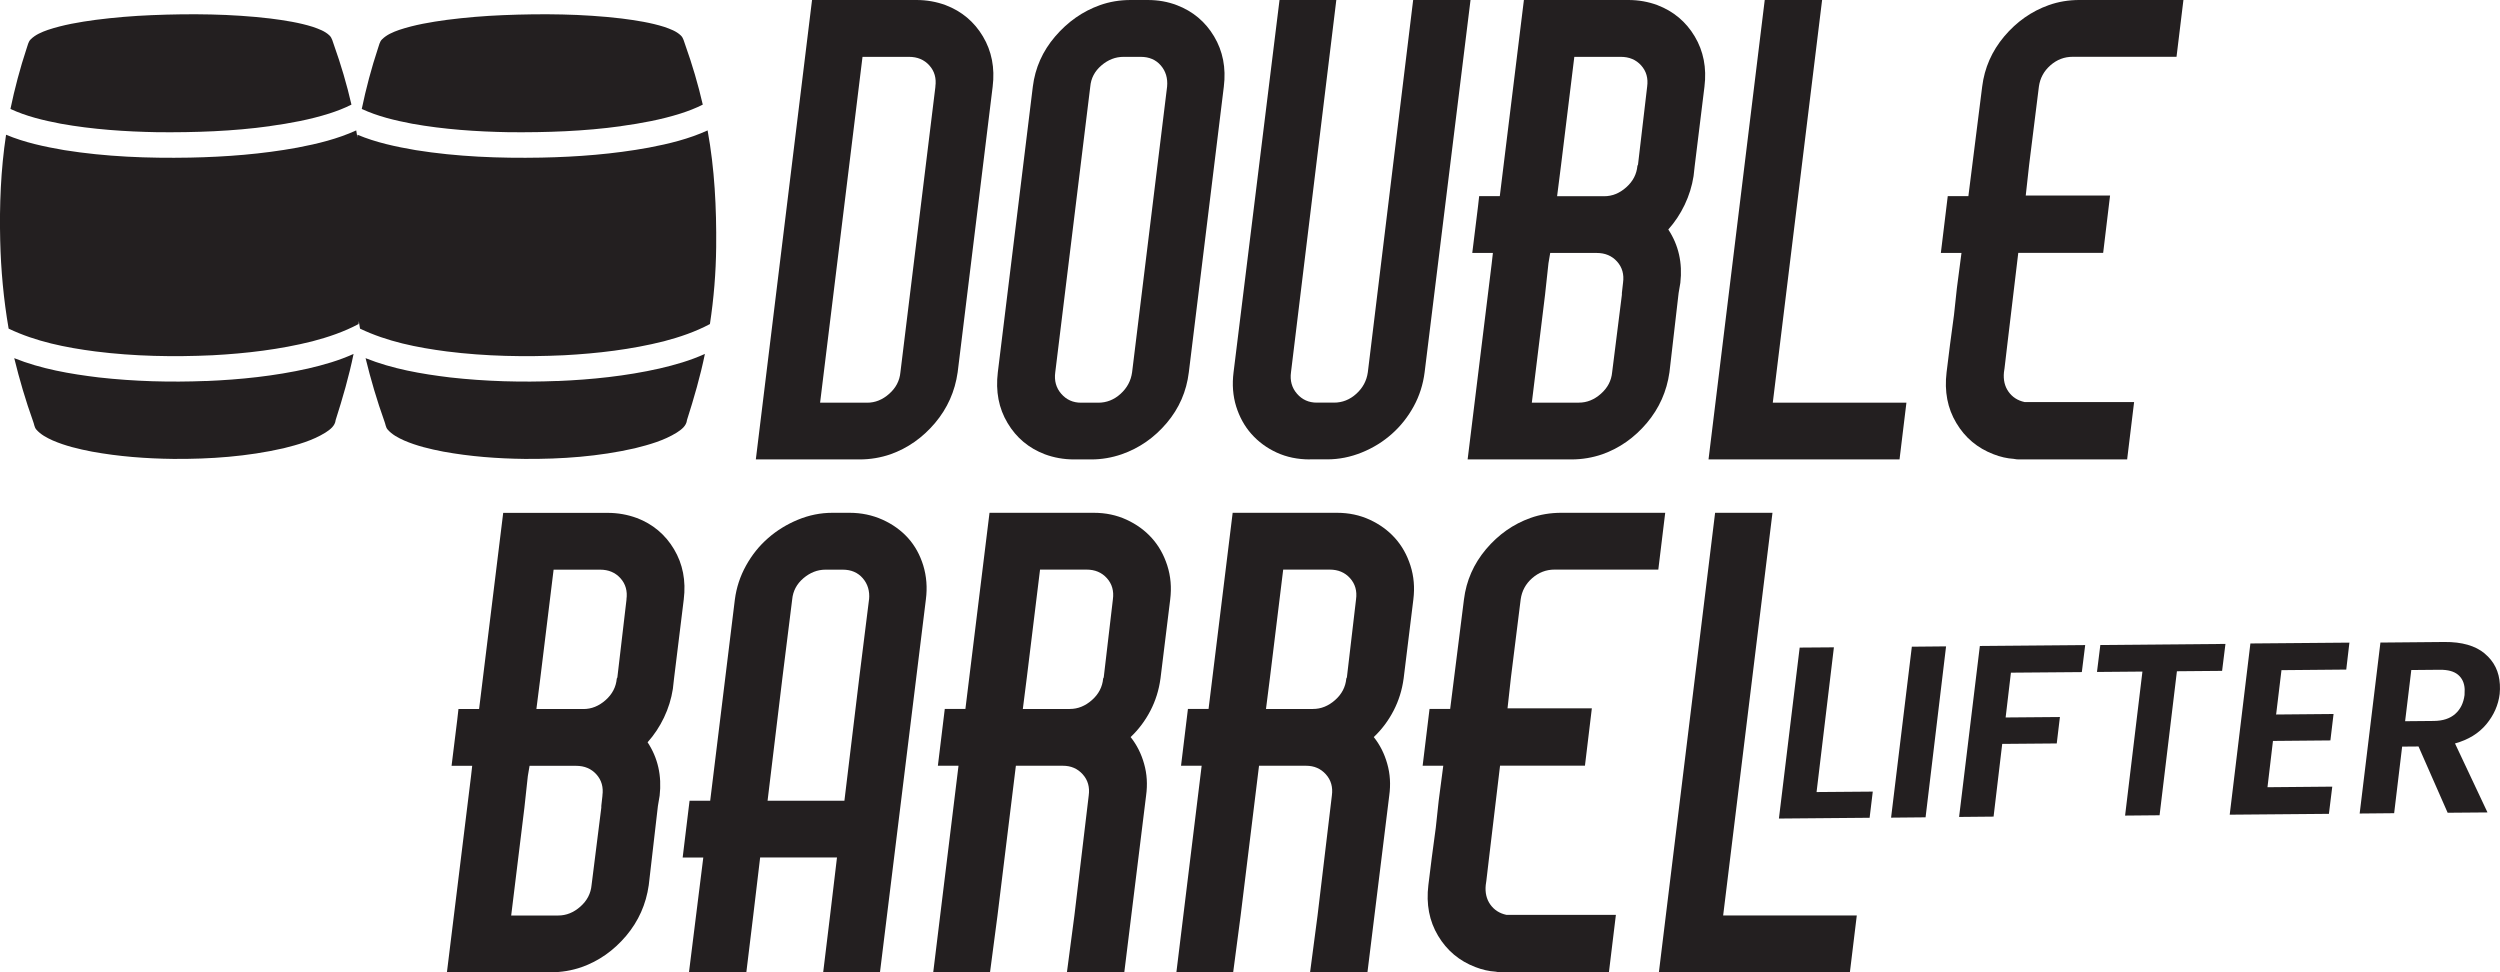
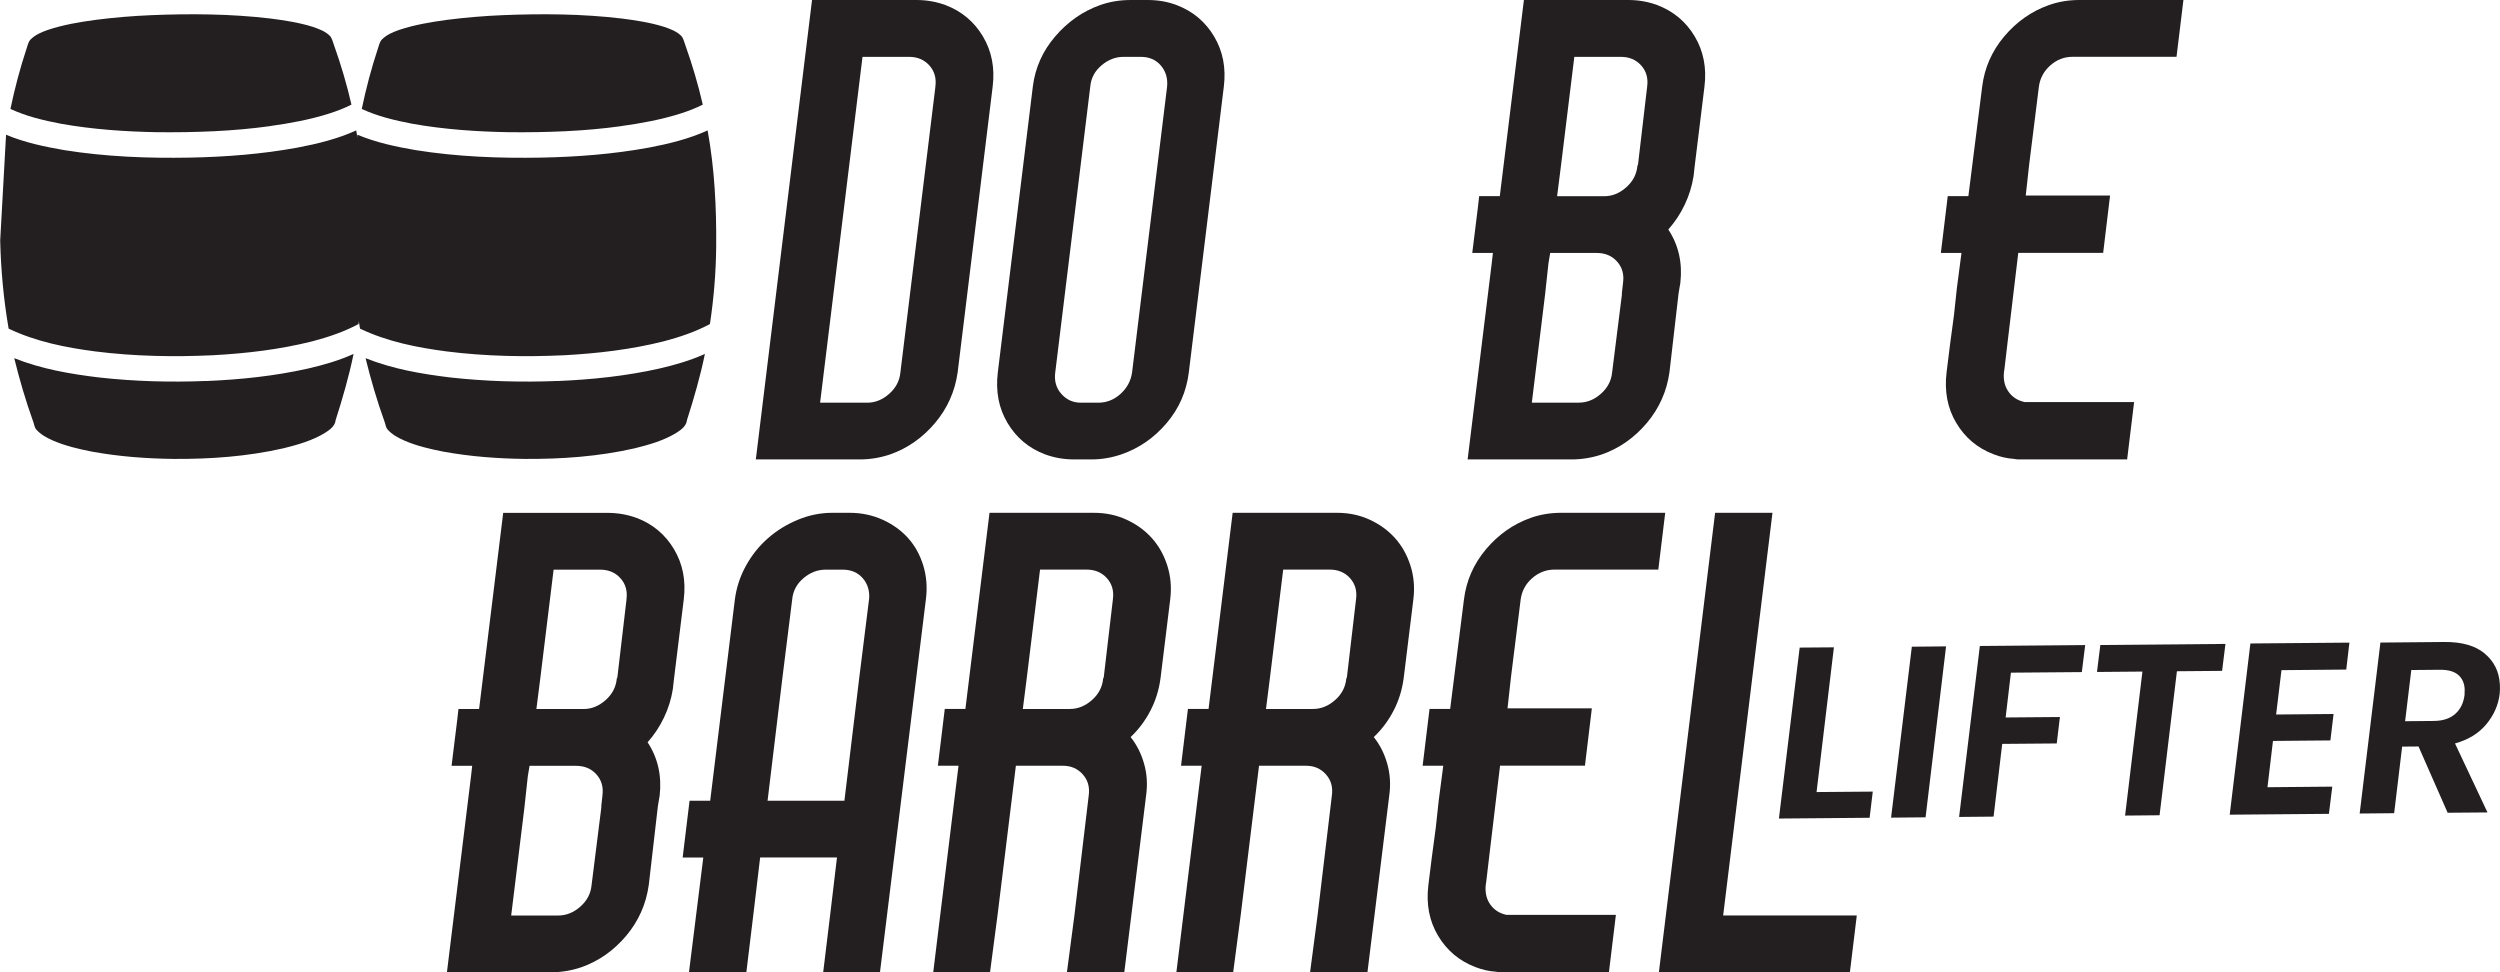
<svg xmlns="http://www.w3.org/2000/svg" id="Layer_4" viewBox="0 0 387.82 150.82">
  <defs>
    <style>.cls-1{fill:#231f20;}</style>
  </defs>
  <path class="cls-1" d="M146.7.8c2.49.95,4.42,2.57,5.78,4.85,1.36,2.28,1.87,4.88,1.51,7.79l-5.43,44.31c-.42,2.97-1.59,5.59-3.51,7.87-1.93,2.28-4.23,3.9-6.9,4.85-1.54.53-3.14.8-4.8.8h-16.1L125.97,0h16.19c1.6,0,3.11.27,4.54.8ZM145.1,13.44c.18-1.3-.13-2.4-.93-3.29s-1.85-1.33-3.16-1.33h-7.21l-6.58,53.65h7.3c1.25,0,2.39-.46,3.42-1.38,1.04-.92,1.62-2.03,1.74-3.34l5.43-44.31Z" />
  <path class="cls-1" d="M182.56.8c2.49.95,4.42,2.57,5.78,4.85,1.36,2.28,1.87,4.88,1.51,7.79l-5.43,44.31c-.36,2.97-1.5,5.59-3.43,7.87-1.93,2.28-4.26,3.9-6.98,4.85-1.54.53-3.11.8-4.72.8h-2.67c-1.6,0-3.11-.27-4.54-.8-2.49-.95-4.42-2.56-5.78-4.85-1.37-2.28-1.87-4.91-1.51-7.87l5.43-44.31c.36-2.91,1.51-5.5,3.47-7.79,1.96-2.28,4.27-3.9,6.94-4.85,1.48-.53,3.08-.8,4.8-.8h2.58c1.66,0,3.17.27,4.54.8ZM181.05,13.44c.12-1.3-.21-2.4-.98-3.29-.77-.89-1.81-1.33-3.11-1.33h-2.67c-1.25,0-2.39.44-3.43,1.33-1.04.89-1.62,1.99-1.73,3.29l-5.43,44.31c-.18,1.31.13,2.42.93,3.34.8.92,1.82,1.38,3.07,1.38h2.67c1.3,0,2.46-.46,3.47-1.38,1.01-.92,1.6-2.03,1.78-3.34l5.43-44.31Z" />
-   <path class="cls-1" d="M203.2,71.27c-1.9,0-3.62-.36-5.16-1.07-1.54-.71-2.85-1.68-3.92-2.89-1.07-1.21-1.85-2.64-2.36-4.27-.5-1.63-.64-3.4-.4-5.29L198.49,0h8.81l-7.03,57.74c-.18,1.31.13,2.42.93,3.34.8.92,1.82,1.38,3.07,1.38h2.67c1.3,0,2.46-.46,3.47-1.38,1.01-.92,1.6-2.03,1.78-3.34L219.22,0h8.9l-7.12,57.74c-.24,1.9-.8,3.66-1.69,5.29-.89,1.63-2.02,3.06-3.38,4.27-1.37,1.22-2.92,2.18-4.67,2.89-1.75.71-3.54,1.07-5.38,1.07h-2.67Z" />
  <path class="cls-1" d="M257.12.8c2.49.95,4.42,2.57,5.78,4.85,1.36,2.28,1.87,4.88,1.51,7.79l-1.51,12.28-.18,1.6c-.24,1.54-.7,3.02-1.38,4.45-.68,1.42-1.53,2.7-2.54,3.83,1.6,2.43,2.22,5.19,1.87,8.27l-.27,1.6-1.42,12.28c-.42,2.97-1.59,5.59-3.51,7.87-1.93,2.28-4.23,3.9-6.9,4.85-1.54.53-3.14.8-4.8.8h-16.1l3.74-30.43.18-1.6h-3.2l.89-7.21.18-1.6h3.2l3.74-30.43h16.19c1.6,0,3.11.27,4.54.8ZM251.78,43.86c.18-1.3-.13-2.4-.93-3.29-.8-.89-1.85-1.33-3.16-1.33h-7.21l-.27,1.6-.53,4.89-2.05,16.73h7.3c1.25,0,2.39-.46,3.42-1.38,1.04-.92,1.62-2.03,1.74-3.34l1.51-12.01v-.27l.18-1.6ZM255.52,13.44c.18-1.3-.13-2.4-.93-3.29s-1.85-1.33-3.16-1.33h-7.21l-2.05,16.73-.62,4.89h7.3c1.25,0,2.39-.46,3.42-1.38,1.04-.92,1.62-2.03,1.74-3.34l.09-.18,1.42-12.1Z" />
-   <path class="cls-1" d="M273.76,0h8.9l-7.65,62.46h20.73l-1.07,8.81h-29.63L273.76,0Z" />
  <path class="cls-1" d="M338.71,0l-1.07,8.81h-16.1c-1.31,0-2.46.44-3.47,1.33-1.01.89-1.6,1.99-1.78,3.29l-1.51,12.1-.53,4.8h13.08l-1.07,8.9h-13.17l-1.69,14.15-.44,3.74-.09.62c-.12,1.19.12,2.2.71,3.03.59.83,1.42,1.37,2.49,1.6h16.99l-1.07,8.81v.09h-16.86c-.21,0-.46-.03-.76-.09-1.01-.06-2.05-.3-3.11-.71-2.49-.95-4.42-2.56-5.78-4.85-1.37-2.28-1.87-4.91-1.51-7.87l.53-4.27.62-4.63.45-4.18.71-5.43h-3.2l1.07-8.81h3.2l2.14-16.99c.36-2.91,1.5-5.5,3.42-7.79,1.93-2.28,4.23-3.9,6.9-4.85,1.48-.53,3.08-.8,4.8-.8h16.1Z" />
  <path class="cls-1" d="M98.78,80.35c2.49.95,4.42,2.57,5.78,4.85,1.36,2.28,1.87,4.88,1.51,7.79l-1.51,12.28-.18,1.6c-.24,1.54-.7,3.03-1.38,4.45-.68,1.42-1.53,2.7-2.54,3.83,1.6,2.43,2.22,5.19,1.87,8.28l-.27,1.6-1.42,12.28c-.42,2.97-1.59,5.59-3.51,7.87-1.93,2.28-4.23,3.9-6.9,4.85-1.54.53-3.14.8-4.8.8h-16.1l3.74-30.43.18-1.6h-3.2l.89-7.21.18-1.6h3.2l3.74-30.43h16.19c1.6,0,3.11.27,4.54.8ZM93.45,123.42c.18-1.3-.13-2.4-.93-3.29-.8-.89-1.85-1.33-3.16-1.33h-7.21l-.27,1.6-.53,4.89-2.05,16.73h7.3c1.25,0,2.39-.46,3.43-1.38,1.04-.92,1.62-2.03,1.74-3.34l1.51-12.01v-.27l.18-1.6ZM97.18,92.99c.18-1.3-.13-2.4-.93-3.29s-1.85-1.33-3.16-1.33h-7.21l-2.05,16.73-.62,4.89h7.3c1.25,0,2.39-.46,3.43-1.38,1.04-.92,1.62-2.03,1.74-3.34l.09-.18,1.42-12.1Z" />
  <path class="cls-1" d="M131.79,79.55c1.84,0,3.54.36,5.12,1.07,1.57.71,2.89,1.66,3.96,2.85,1.07,1.19,1.85,2.61,2.36,4.27.5,1.66.64,3.41.4,5.25l-7.12,57.83h-8.81l1.07-8.81,1.07-8.99h-11.92l-1.07,8.99-1.07,8.81h-8.9l2.22-17.79h-3.2l1.07-8.81h3.2l3.83-31.23c.24-1.84.81-3.59,1.73-5.25.92-1.66,2.06-3.08,3.43-4.27,1.36-1.19,2.91-2.14,4.63-2.85,1.72-.71,3.5-1.07,5.34-1.07h2.67ZM134.82,92.99c.12-1.3-.21-2.4-.98-3.29-.77-.89-1.81-1.33-3.11-1.33h-2.67c-1.25,0-2.39.45-3.43,1.33-1.04.89-1.62,1.99-1.74,3.29l-1.51,12.1-2.31,19.13h11.92l2.31-19.13,1.51-12.1Z" />
  <path class="cls-1" d="M180.02,105.27c-.24,1.78-.76,3.44-1.56,4.98-.8,1.54-1.82,2.91-3.07,4.09.95,1.19,1.65,2.57,2.09,4.14.45,1.57.55,3.22.31,4.94l-3.38,27.4h-8.9l1.16-8.81,2.22-18.6c.18-1.3-.13-2.4-.93-3.29-.8-.89-1.82-1.33-3.07-1.33h-7.3l-2.85,23.22-1.16,8.81h-8.81l3.92-32.03h-3.2l1.07-8.81h3.2l3.74-30.43h16.19c1.84,0,3.53.36,5.07,1.07,1.54.71,2.85,1.66,3.92,2.85,1.07,1.19,1.87,2.61,2.4,4.27.53,1.66.68,3.41.45,5.25l-1.51,12.28ZM165.96,109.98c1.25,0,2.39-.46,3.43-1.38,1.04-.92,1.62-2.03,1.74-3.34l.09-.18,1.42-12.1c.18-1.3-.13-2.4-.93-3.29s-1.85-1.33-3.16-1.33h-7.21l-2.05,16.73-.62,4.89h7.3Z" />
  <path class="cls-1" d="M217.74,105.27c-.24,1.78-.76,3.44-1.56,4.98-.8,1.54-1.82,2.91-3.07,4.09.95,1.19,1.65,2.57,2.09,4.14.45,1.57.55,3.22.31,4.94l-3.38,27.4h-8.9l1.16-8.81,2.22-18.6c.18-1.3-.13-2.4-.93-3.29-.8-.89-1.82-1.33-3.07-1.33h-7.3l-2.85,23.22-1.16,8.81h-8.81l3.92-32.03h-3.2l1.07-8.81h3.2l3.74-30.43h16.19c1.84,0,3.53.36,5.07,1.07,1.54.71,2.85,1.66,3.92,2.85,1.07,1.19,1.87,2.61,2.4,4.27.53,1.66.68,3.41.45,5.25l-1.51,12.28ZM203.68,109.98c1.25,0,2.39-.46,3.43-1.38,1.04-.92,1.62-2.03,1.74-3.34l.09-.18,1.42-12.1c.18-1.3-.13-2.4-.93-3.29s-1.85-1.33-3.16-1.33h-7.21l-2.05,16.73-.62,4.89h7.3Z" />
  <path class="cls-1" d="M258.32,79.55l-1.07,8.81h-16.1c-1.31,0-2.46.45-3.47,1.33-1.01.89-1.6,1.99-1.78,3.29l-1.51,12.1-.53,4.8h13.08l-1.07,8.9h-13.17l-1.69,14.15-.44,3.74-.09.62c-.12,1.19.12,2.2.71,3.03.59.83,1.42,1.37,2.49,1.6h16.99l-1.07,8.81v.09h-16.86c-.21,0-.46-.03-.76-.09-1.01-.06-2.05-.3-3.11-.71-2.49-.95-4.42-2.57-5.78-4.85-1.37-2.28-1.87-4.91-1.51-7.87l.53-4.27.62-4.63.45-4.18.71-5.43h-3.2l1.07-8.81h3.2l2.14-16.99c.36-2.91,1.5-5.5,3.42-7.79,1.93-2.28,4.23-3.9,6.9-4.85,1.48-.53,3.08-.8,4.8-.8h16.1Z" />
  <path class="cls-1" d="M266.06,79.55h8.9l-7.65,62.46h20.73l-1.07,8.81h-29.63l8.72-71.27Z" />
  <path class="cls-1" d="M281.8,122.87l8.72-.07-.49,4.06-14.07.12,3.22-26.52,5.31-.04-2.69,22.45Z" />
  <path class="cls-1" d="M301.89,100.27l-3.18,26.52-5.35.05,3.22-26.52,5.31-.05Z" />
  <path class="cls-1" d="M323.47,100.08l-.52,4.18-11,.09-.82,6.95,8.42-.07-.49,4.1-8.46.07-1.34,11.28-5.35.05,3.22-26.52,16.34-.14Z" />
  <path class="cls-1" d="M345.23,99.89l-.52,4.18-7.01.06-2.69,22.34-5.35.05,2.69-22.34-7.05.06.52-4.18,19.41-.17Z" />
  <path class="cls-1" d="M353.92,103.96l-.83,6.88,8.91-.08-.49,4.1-8.91.08-.85,7.18,10.05-.09-.52,4.22-15.39.13,3.21-26.56,15.36-.13-.49,4.18-10.05.09Z" />
  <path class="cls-1" d="M385.45,101.39c1.46,1.21,2.24,2.81,2.35,4.78.03.48.02.97-.03,1.48-.21,1.72-.9,3.29-2.07,4.7-1.17,1.41-2.79,2.41-4.86,2.98l5.04,10.7-6.18.05-4.52-10.28-2.54.02-1.24,10.33-5.35.05,3.22-26.52,9.93-.09c2.7-.02,4.79.57,6.25,1.79ZM382.34,106.9c-.05-.96-.4-1.7-1.03-2.23-.64-.53-1.57-.78-2.81-.77l-4.44.04-.96,7.94,4.44-.04c1.42-.01,2.53-.38,3.33-1.09.81-.71,1.29-1.69,1.45-2.93.02-.46.03-.76.02-.91Z" />
  <path class="cls-1" d="M41.86,19.57c-5.76.8-11.59.99-17.4.94-5.03-.09-10.08-.43-15.04-1.32-2.66-.51-5.33-1.14-7.8-2.29.66-3.17,1.49-6.31,2.51-9.39.18-.48.25-1.03.63-1.4.73-.73,1.7-1.13,2.66-1.47,2.4-.8,4.92-1.22,7.42-1.56,2.88-.37,5.78-.61,8.68-.73,6.14-.25,12.3-.2,18.41.52,2.24.29,4.49.63,6.64,1.31.9.32,1.85.65,2.55,1.33.41.39.49.98.69,1.48,1.08,3.03,1.99,6.11,2.71,9.24-1.1.56-2.26,1-3.44,1.38-3,.95-6.1,1.52-9.21,1.95Z" />
  <path class="cls-1" d="M31.96,59.11c5.32-.22,10.64-.77,15.83-1.94,2.41-.56,4.81-1.24,7.06-2.27-.71,3.47-1.7,6.88-2.78,10.26-.09.91-.87,1.49-1.59,1.95-1.98,1.23-4.25,1.87-6.5,2.43-5.6,1.28-11.36,1.69-17.09,1.65-4.23-.05-8.46-.37-12.62-1.13-2.07-.4-4.14-.89-6.08-1.73-.93-.42-1.87-.91-2.55-1.69-.32-.36-.33-.86-.51-1.29-1.15-3.21-2.11-6.48-2.92-9.79,4.18,1.68,8.66,2.45,13.11,2.99,5.52.62,11.08.77,16.62.55Z" />
-   <path class="cls-1" d="M.94,20.9c2.88,1.21,5.96,1.86,9.04,2.39,6.44,1.03,12.98,1.28,19.49,1.16,5.58-.11,11.17-.54,16.67-1.55,3.11-.59,6.23-1.35,9.12-2.67,1.09,5.96,1.39,12.04,1.33,18.09-.04,4-.37,8-.97,11.95-2.26,1.21-4.7,2.03-7.17,2.68-5.06,1.27-10.26,1.88-15.46,2.16-6.06.28-12.15.17-18.18-.59-4.61-.6-9.25-1.52-13.47-3.54C.56,46.46.14,41.89.03,37.31c-.13-5.48.09-10.99.91-16.41Z" />
+   <path class="cls-1" d="M.94,20.9c2.88,1.21,5.96,1.86,9.04,2.39,6.44,1.03,12.98,1.28,19.49,1.16,5.58-.11,11.17-.54,16.67-1.55,3.11-.59,6.23-1.35,9.12-2.67,1.09,5.96,1.39,12.04,1.33,18.09-.04,4-.37,8-.97,11.95-2.26,1.21-4.7,2.03-7.17,2.68-5.06,1.27-10.26,1.88-15.46,2.16-6.06.28-12.15.17-18.18-.59-4.61-.6-9.25-1.52-13.47-3.54C.56,46.46.14,41.89.03,37.31Z" />
  <path class="cls-1" d="M96.36,19.57c-5.76.8-11.59.99-17.4.94-5.03-.09-10.08-.43-15.04-1.32-2.66-.51-5.33-1.14-7.8-2.29.66-3.17,1.49-6.31,2.51-9.39.18-.48.25-1.03.63-1.4.73-.73,1.7-1.13,2.66-1.47,2.4-.8,4.92-1.22,7.42-1.56,2.88-.37,5.78-.61,8.68-.73,6.14-.25,12.3-.2,18.41.52,2.24.29,4.49.63,6.64,1.31.9.32,1.85.65,2.55,1.33.41.39.49.98.69,1.48,1.08,3.03,1.99,6.11,2.71,9.24-1.1.56-2.26,1-3.44,1.38-3,.95-6.1,1.52-9.21,1.95Z" />
  <path class="cls-1" d="M86.46,59.11c5.32-.22,10.64-.77,15.83-1.94,2.41-.56,4.81-1.24,7.06-2.27-.71,3.47-1.7,6.88-2.78,10.26-.09.91-.87,1.49-1.59,1.95-1.98,1.23-4.25,1.87-6.5,2.43-5.6,1.28-11.36,1.69-17.09,1.65-4.23-.05-8.46-.37-12.62-1.13-2.07-.4-4.14-.89-6.08-1.73-.93-.42-1.87-.91-2.55-1.69-.32-.36-.33-.86-.51-1.29-1.15-3.21-2.11-6.48-2.92-9.79,4.18,1.68,8.66,2.45,13.11,2.99,5.52.62,11.08.77,16.62.55Z" />
  <path class="cls-1" d="M55.45,20.9c2.88,1.21,5.96,1.86,9.04,2.39,6.44,1.03,12.98,1.28,19.49,1.16,5.58-.11,11.17-.54,16.67-1.55,3.11-.59,6.23-1.35,9.12-2.67,1.09,5.96,1.39,12.04,1.33,18.09-.04,4-.37,8-.97,11.95-2.26,1.21-4.7,2.03-7.17,2.68-5.06,1.27-10.26,1.88-15.46,2.16-6.06.28-12.15.17-18.18-.59-4.61-.6-9.25-1.52-13.47-3.54-.79-4.51-1.21-9.08-1.31-13.66-.13-5.48.09-10.99.91-16.41Z" />
</svg>